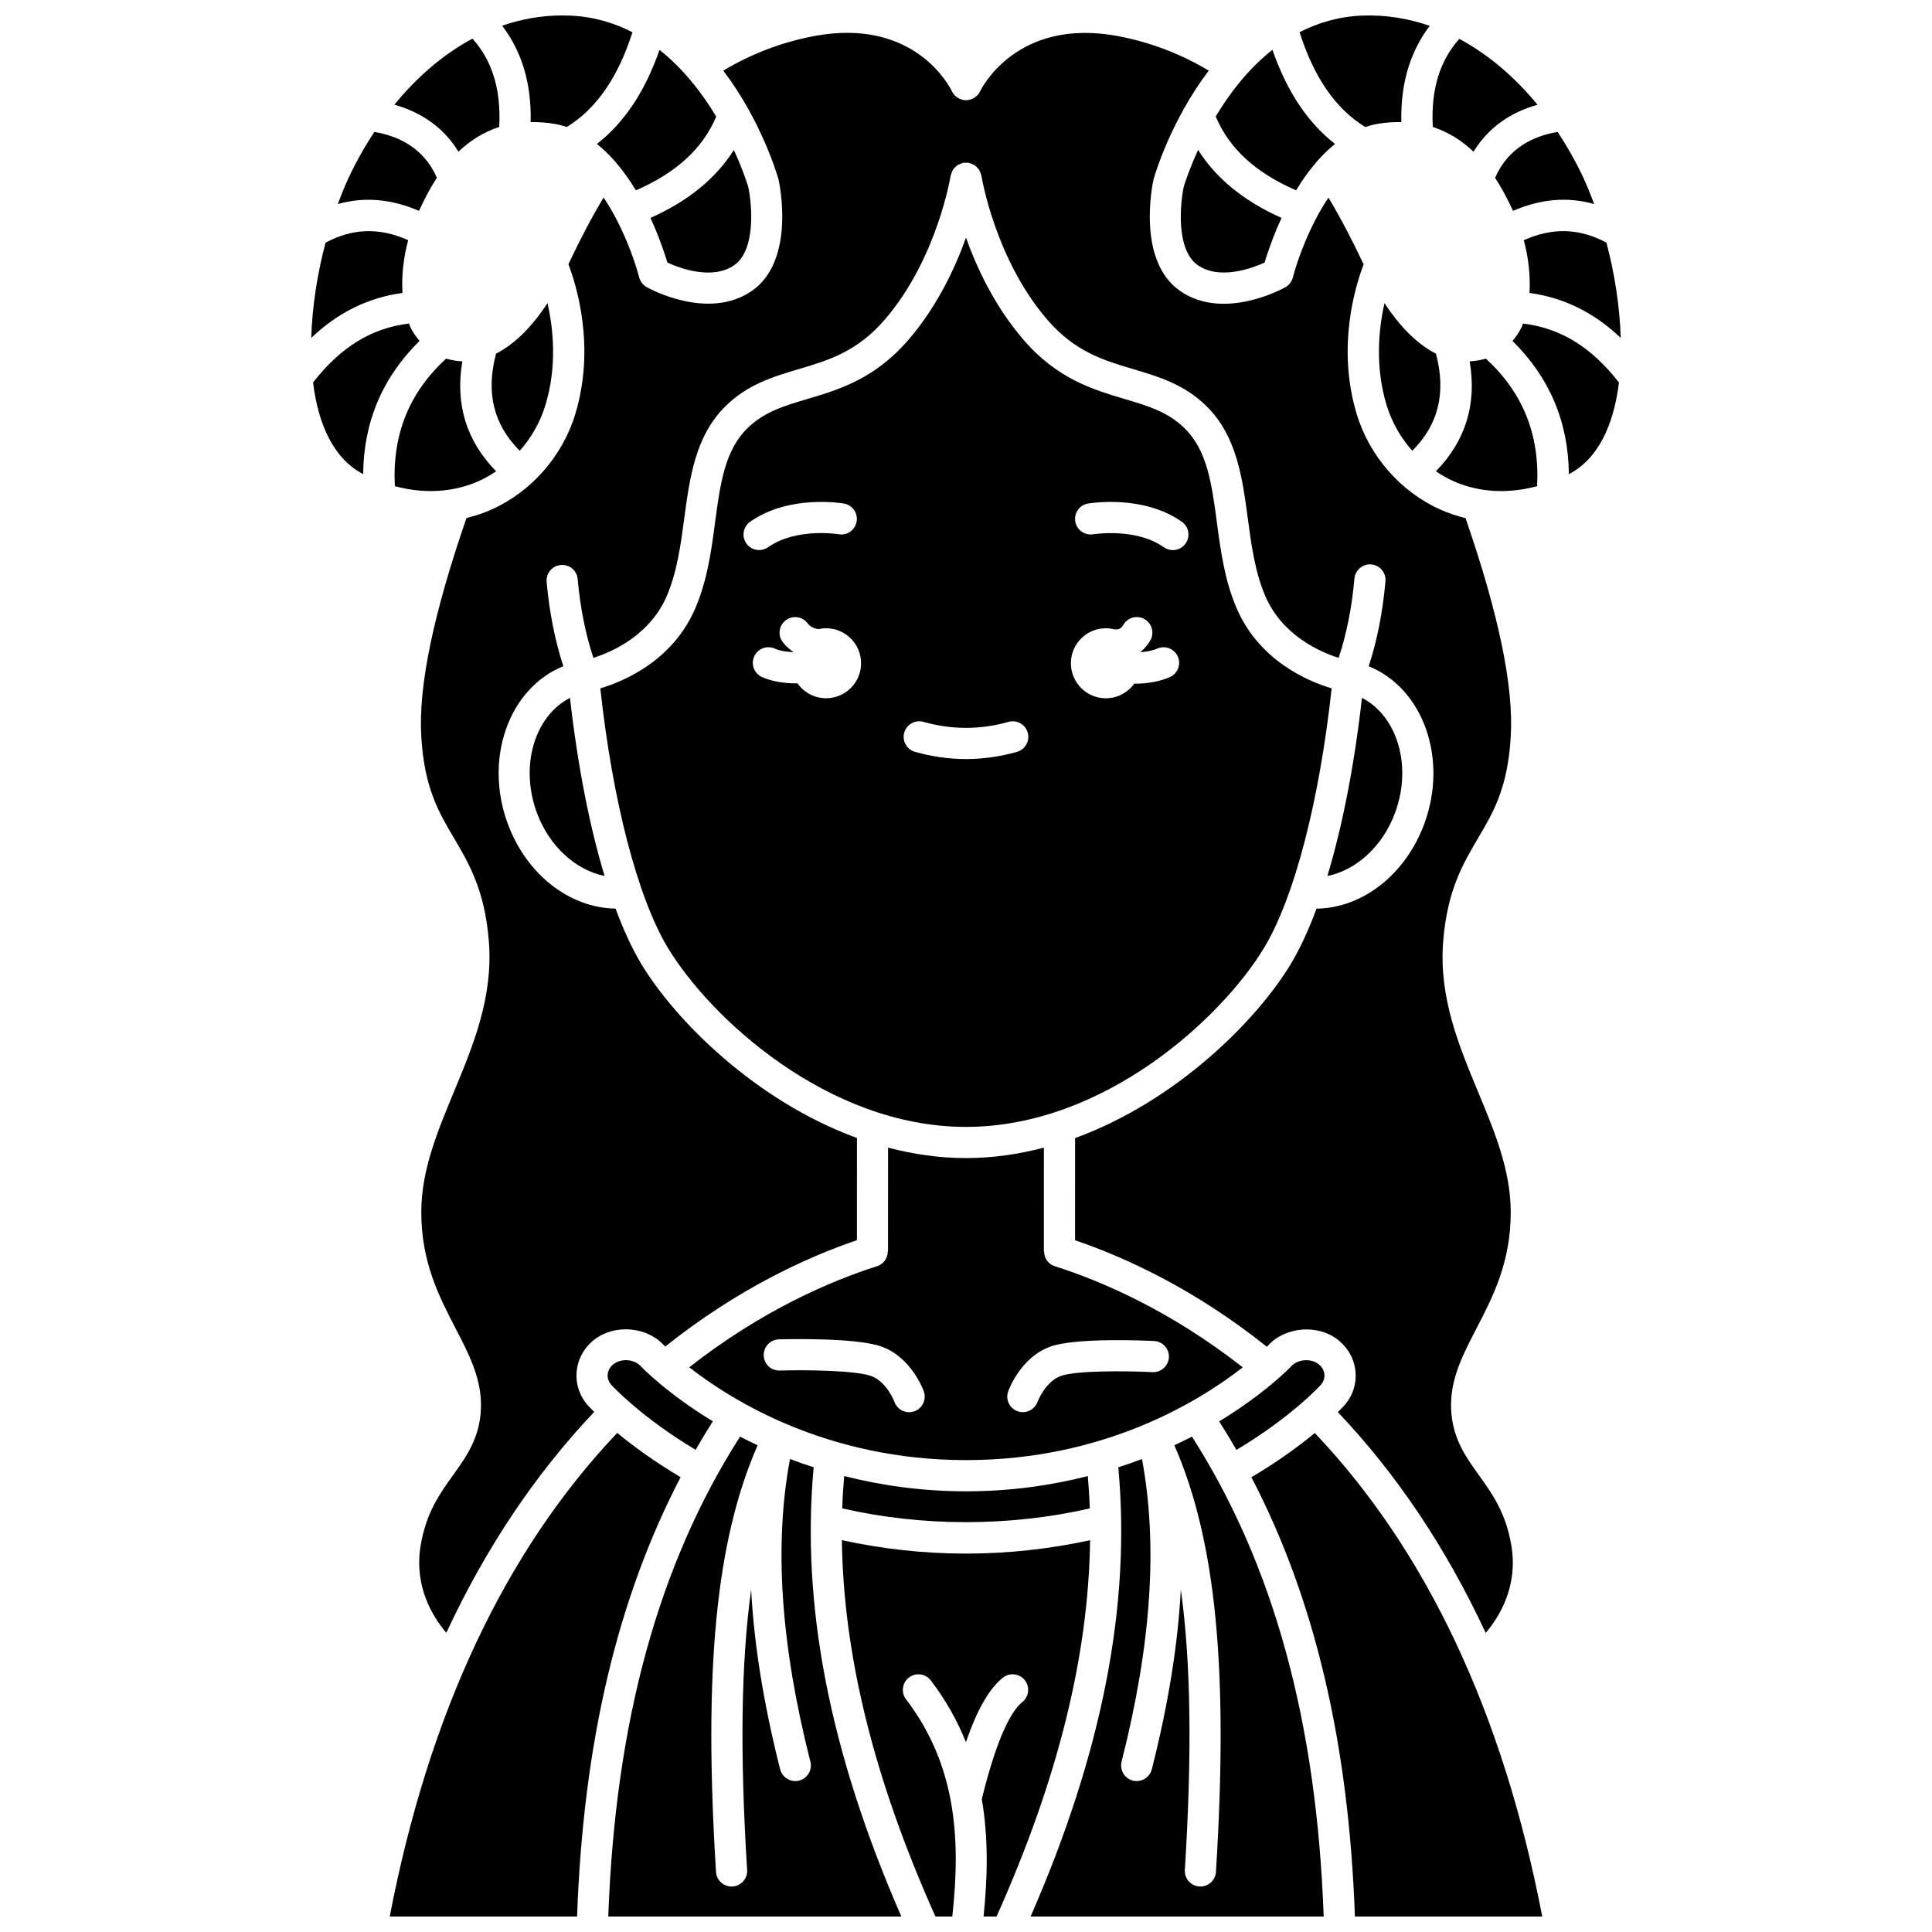
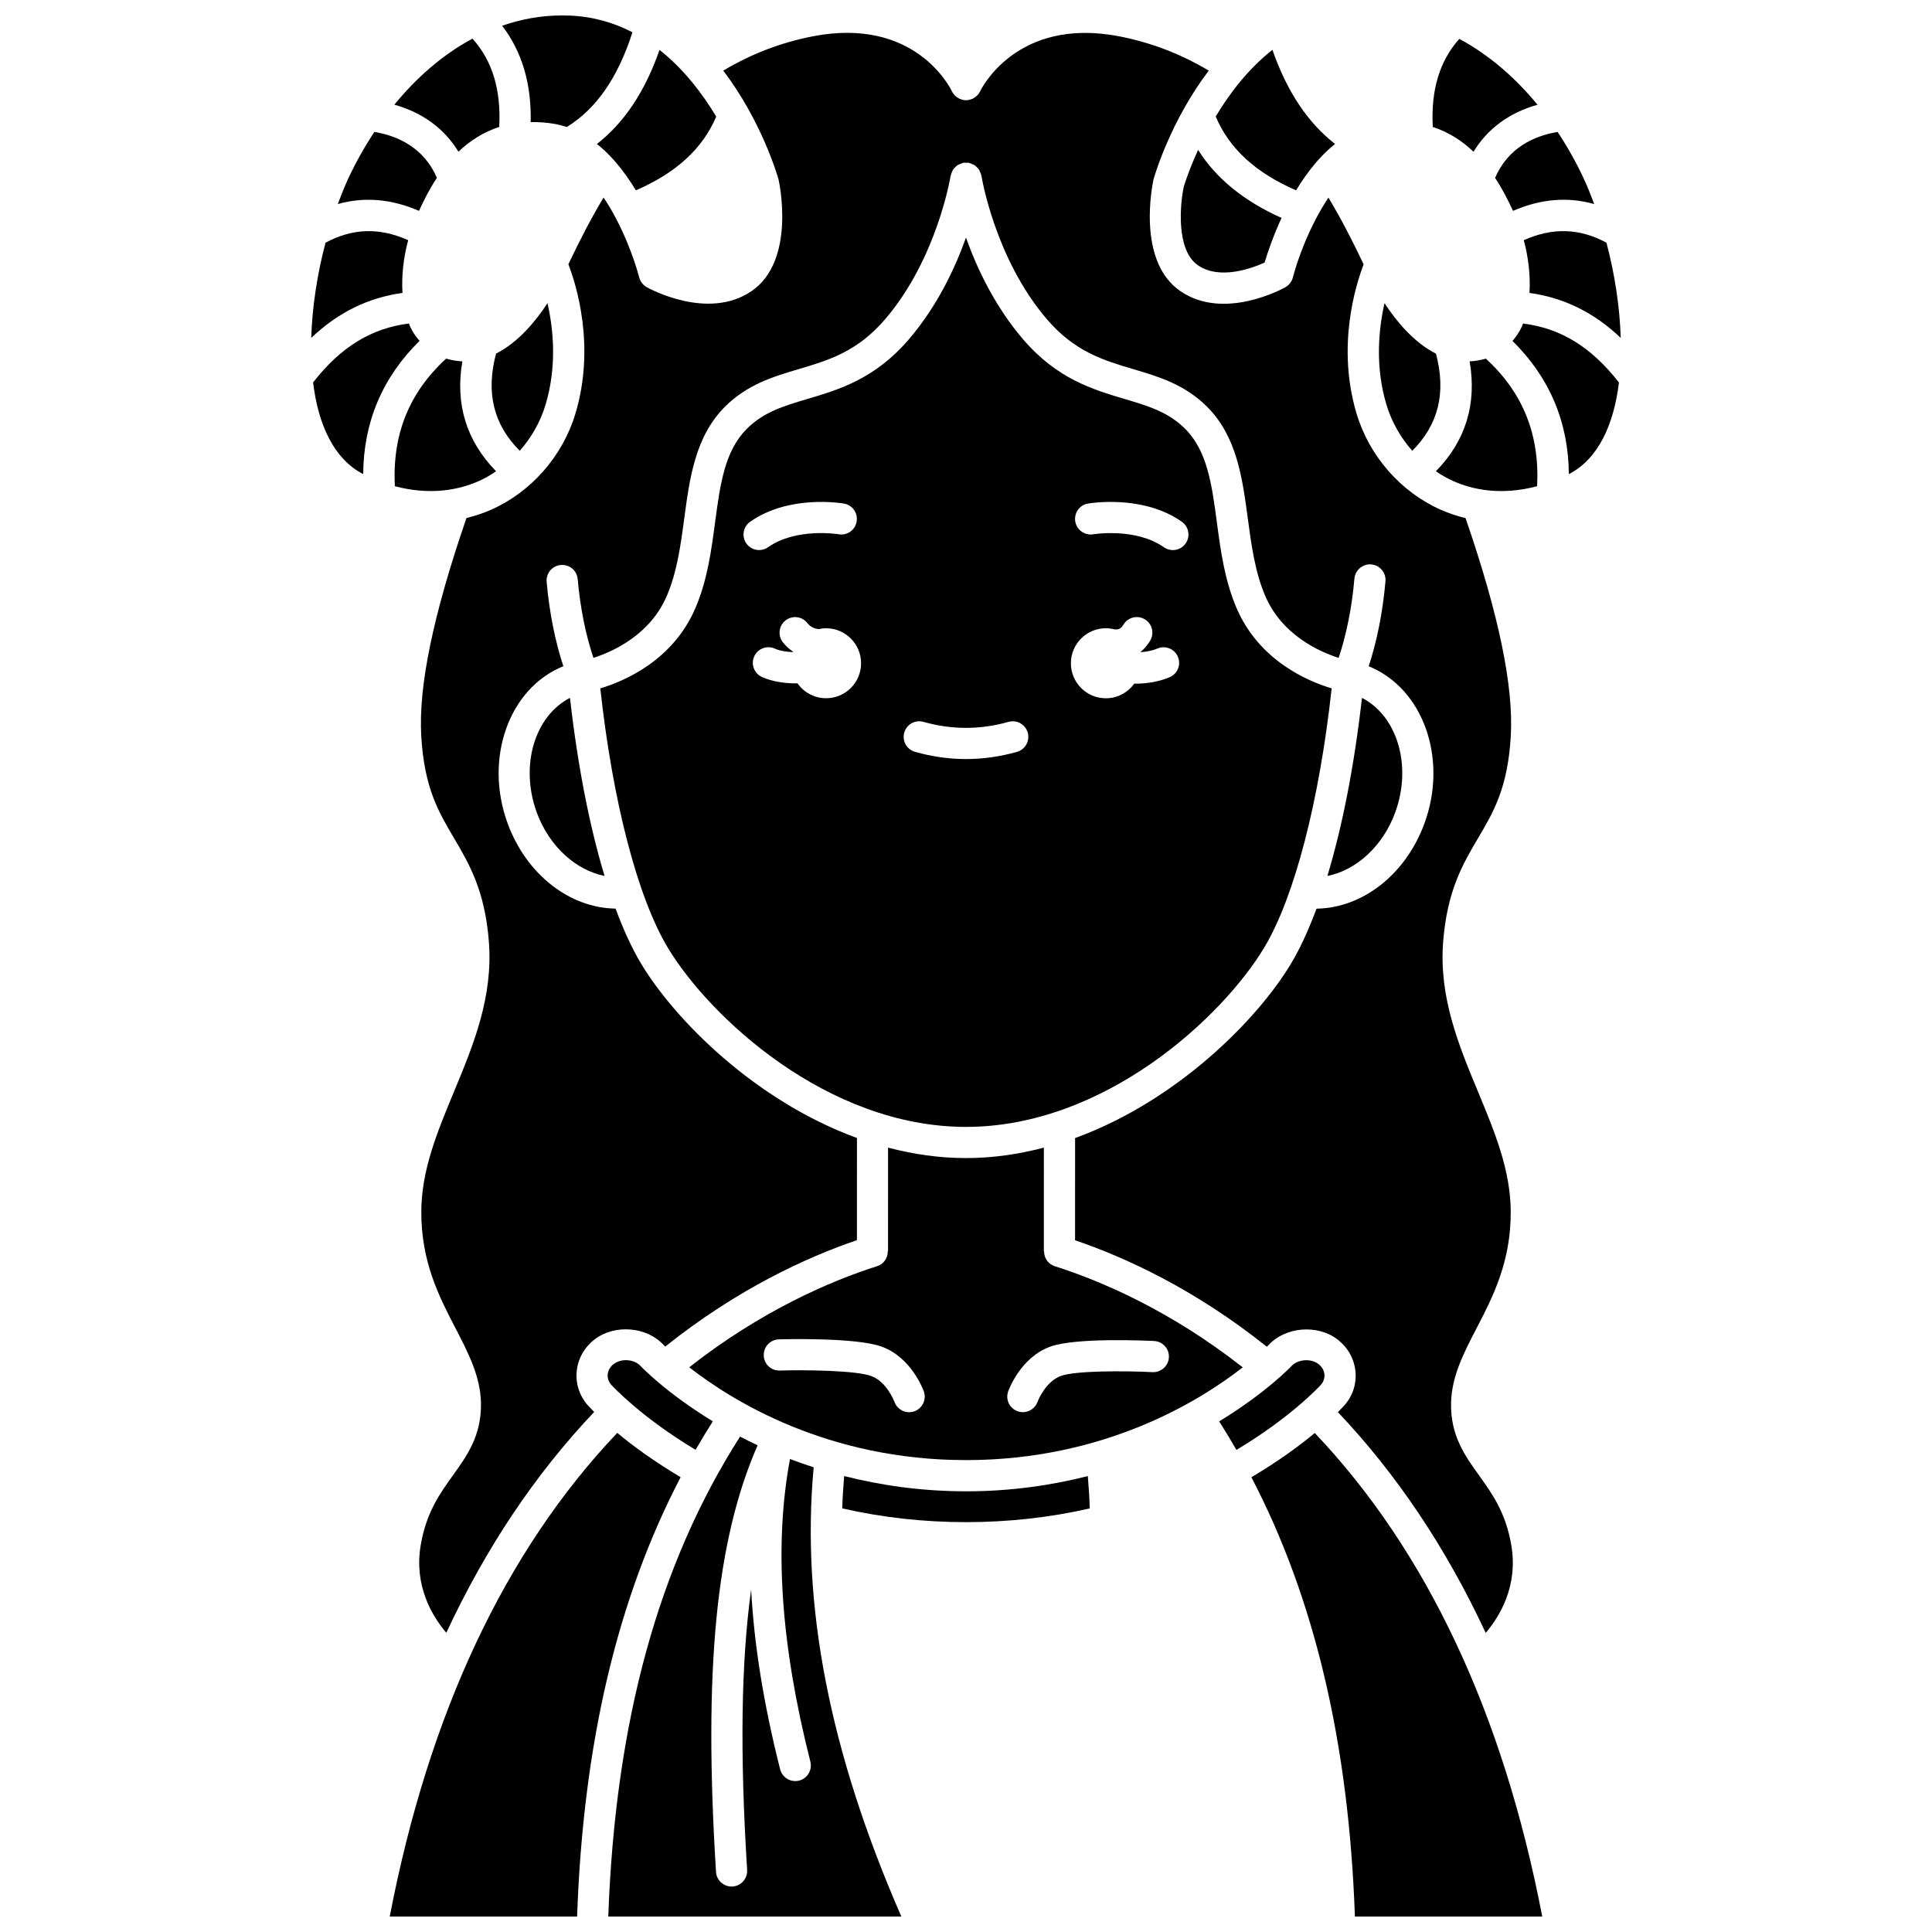
<svg xmlns="http://www.w3.org/2000/svg" width="800px" height="800px" version="1.1" viewBox="144 144 512 512">
  <defs>
    <clipPath id="g">
      <path d="m488 148.09h35v29.906h-35z" />
    </clipPath>
    <clipPath id="f">
      <path d="m247 523h78v128.9h-78z" />
    </clipPath>
    <clipPath id="e">
      <path d="m305 524h78v127.9h-78z" />
    </clipPath>
    <clipPath id="d">
      <path d="m417 524h78v127.9h-78z" />
    </clipPath>
    <clipPath id="c">
      <path d="m475 523h78v128.9h-78z" />
    </clipPath>
    <clipPath id="b">
      <path d="m367 552h66v99.902h-66z" />
    </clipPath>
    <clipPath id="a">
      <path d="m277 148.09h35v29.906h-35z" />
    </clipPath>
  </defs>
  <path d="m350.33 191.6c0.195 0.871 4.617 21.457-7.125 29.52-11.578 7.945-27.18-0.66-27.836-1.031-0.984-0.555-1.695-1.484-1.977-2.574-1.211-4.684-4.449-13.762-9.438-21.172-3.133 5.223-6.215 11.094-9.324 17.691 2.07 5.375 7.246 21.727 1.848 39.637-3.387 11.238-11.742 20.734-22.336 25.418-1.891 0.84-4.098 1.598-6.523 2.199-8.812 25.582-12.762 44.57-11.977 57.875 0.801 13.625 4.606 20.059 8.629 26.871 4.047 6.856 8.234 13.941 9.289 27.527 1.141 14.73-4.141 27.449-9.25 39.746-4.426 10.668-8.613 20.738-8.66 31.754-0.059 13.359 4.777 22.668 9.039 30.887 3.414 6.578 6.641 12.793 6.773 19.895 0.156 8.586-3.699 13.949-7.43 19.141-3.481 4.848-7.082 9.863-8.543 18.531-1.816 10.754 3.047 18.785 6.789 23.191 10.488-22.527 23.586-42.066 39.191-58.527-0.773-0.773-1.355-1.379-1.539-1.59-2.305-2.535-3.402-5.769-3.102-9.105 0.309-3.391 2.019-6.434 4.812-8.57 5.328-4.051 13.797-3.332 18.246 1.535 0.016 0.016 0.156 0.164 0.41 0.41 19.164-15.316 37.629-23.719 50.801-28.199l0.008-27.078c-26.996-9.855-48.27-31.32-57.223-46.234-2.402-4.004-4.664-8.918-6.75-14.559-12.164-0.172-23.613-9.012-28.594-22.562-6.312-17.176 0.305-35.832 14.754-41.676-2.16-6.598-3.699-14.188-4.422-22.344-0.203-2.269 1.473-4.277 3.746-4.477 2.344-0.184 4.281 1.477 4.481 3.75 0.684 7.699 2.137 14.785 4.168 20.859 5.172-1.656 15.035-6.066 19.477-16.48 2.711-6.356 3.672-13.547 4.602-20.504 1.426-10.66 2.894-21.68 10.773-29.559 5.934-5.934 12.832-7.984 19.504-9.961 8.012-2.379 15.578-4.625 22.977-13.266 13.773-16.082 17.301-37.793 17.332-38.012 0.012-0.066 0.055-0.117 0.066-0.176 0.062-0.297 0.188-0.562 0.309-0.836 0.094-0.215 0.164-0.438 0.297-0.633 0.168-0.25 0.391-0.449 0.617-0.656 0.16-0.148 0.293-0.316 0.477-0.441 0.242-0.168 0.523-0.266 0.805-0.375 0.227-0.09 0.434-0.199 0.676-0.246 0.074-0.016 0.129-0.062 0.203-0.074 0.219-0.031 0.418 0.027 0.633 0.031 0.215 0 0.418-0.066 0.637-0.031 0.074 0.012 0.133 0.062 0.203 0.074 0.25 0.055 0.473 0.16 0.707 0.262 0.27 0.113 0.535 0.203 0.77 0.359 0.199 0.133 0.348 0.312 0.52 0.48 0.203 0.199 0.418 0.379 0.574 0.617 0.137 0.199 0.211 0.43 0.305 0.656 0.121 0.27 0.242 0.523 0.301 0.816 0.012 0.066 0.059 0.117 0.066 0.184 0.031 0.219 3.559 21.938 17.332 38.012 7.398 8.641 14.965 10.887 22.977 13.266 6.668 1.977 13.57 4.027 19.504 9.961 7.879 7.879 9.352 18.902 10.773 29.559 0.934 6.957 1.891 14.152 4.602 20.504 4.438 10.41 14.301 14.82 19.477 16.48 2.047-6.125 3.508-13.266 4.18-21.016 0.195-2.269 2.277-3.977 4.473-3.758 2.269 0.199 3.953 2.199 3.754 4.473-0.715 8.219-2.258 15.867-4.438 22.52 14.453 5.844 21.074 24.5 14.758 41.676-4.981 13.551-16.426 22.391-28.594 22.562-2.09 5.637-4.348 10.551-6.75 14.559-8.953 14.918-30.23 36.383-57.227 46.238l-0.008 27.078c13.188 4.484 31.66 12.898 50.828 28.223 0.277-0.273 0.445-0.445 0.465-0.465 4.418-4.809 12.906-5.555 18.207-1.504 2.805 2.144 4.508 5.191 4.816 8.582 0.301 3.336-0.797 6.57-3.102 9.102-0.191 0.211-0.773 0.82-1.559 1.609 15.598 16.457 28.688 35.992 39.172 58.508 3.742-4.402 8.609-12.434 6.793-23.195-1.461-8.672-5.066-13.68-8.543-18.531-3.731-5.191-7.586-10.555-7.43-19.141 0.129-7.106 3.356-13.32 6.773-19.895 4.262-8.215 9.098-17.523 9.039-30.887-0.047-11.012-4.231-21.086-8.66-31.754-5.109-12.301-10.395-25.02-9.25-39.746 1.055-13.586 5.242-20.672 9.289-27.527 4.027-6.812 7.828-13.246 8.629-26.871 0.785-13.309-3.164-32.297-11.977-57.879-2.434-0.602-4.633-1.363-6.523-2.199-10.598-4.68-18.949-14.18-22.336-25.414-5.402-17.91-0.223-34.258 1.848-39.637-3.109-6.598-6.191-12.469-9.324-17.691-4.988 7.414-8.227 16.488-9.438 21.172-0.281 1.09-0.996 2.019-1.977 2.574-0.656 0.371-16.262 8.977-27.836 1.031-11.742-8.062-7.312-28.648-7.125-29.52 0.02-0.078 0.043-0.152 0.062-0.23 0.309-1.094 4.512-15.41 14.594-28.68-7.25-4.336-15.211-7.449-23.805-9.105-27.344-5.254-36.68 14.352-36.77 14.547-0.184 0.391-0.418 0.734-0.691 1.039-0.031 0.039-0.082 0.062-0.117 0.098-0.312 0.32-0.672 0.574-1.066 0.777-0.062 0.031-0.094 0.086-0.16 0.117-0.062 0.027-0.133 0.016-0.195 0.043-0.48 0.195-0.984 0.328-1.508 0.332-0.004 0-0.008 0.004-0.016 0.004h-0.004-0.004c-0.004 0-0.008-0.004-0.016-0.004-0.527-0.004-1.031-0.137-1.512-0.332-0.062-0.023-0.129-0.012-0.191-0.043-0.059-0.027-0.094-0.082-0.152-0.113-0.41-0.211-0.789-0.473-1.109-0.809-0.02-0.02-0.051-0.039-0.07-0.062-0.273-0.301-0.508-0.645-0.691-1.031-0.406-0.855-9.73-19.777-36.777-14.566-8.594 1.656-16.551 4.766-23.805 9.105 10.082 13.27 14.285 27.586 14.594 28.68 0.008 0.055 0.031 0.133 0.051 0.207z" />
  <path d="m461.51 183.73c-2.391 5.211-3.598 9.086-3.805 9.777-0.965 4.547-2.117 16.758 3.762 20.797 5.773 3.961 14.285 0.812 17.664-0.719 0.723-2.406 2.195-6.852 4.492-11.836-9.945-4.43-17.352-10.465-22.113-18.02z" />
  <path d="m286.27 359.38c3.293 8.945 10.383 15.254 17.945 16.754-3.981-13.168-7.137-29.285-9.164-47.191-9.367 4.816-13.352 18.004-8.781 30.438z" />
  <path d="m487.48 194.44c1.582-2.629 3.394-5.203 5.441-7.562 0.082-0.129 0.207-0.223 0.301-0.344 1.418-1.598 2.941-3.074 4.582-4.383-7.231-5.637-12.727-13.855-16.598-24.949-6.426 5.066-11.371 11.562-15.031 17.668 3.574 8.48 10.574 14.918 21.305 19.57z" />
  <path d="m423.51 479.55c-1.758-0.559-2.82-2.184-2.82-3.934h-0.059l0.008-27.48c-6.633 1.738-13.531 2.766-20.648 2.766-7.109 0-14.016-1.027-20.648-2.769l-0.008 27.48h-0.059c0 1.75-1.066 3.379-2.82 3.934-12.332 3.914-30.664 11.781-49.797 26.797 11.332 8.859 36.598 24.598 73.355 24.598 36.715 0 61.969-15.703 73.328-24.582-19.141-15.016-37.488-22.887-49.832-26.809zm-37.211 38.469c-0.449 0.156-0.918 0.234-1.371 0.234-1.695 0-3.289-1.055-3.887-2.738-0.055-0.137-2.039-5.394-6.231-6.883-3.984-1.426-16.945-1.637-24.164-1.426-2.363 0.055-4.184-1.73-4.246-4.016-0.066-2.281 1.734-4.184 4.016-4.246 2.074-0.055 20.434-0.504 27.168 1.902 7.965 2.836 11.109 11.531 11.242 11.902 0.754 2.148-0.375 4.508-2.527 5.269zm63.137-10.387c-7.277-0.367-20.297-0.418-24.25 0.992-4.219 1.508-6.211 6.836-6.231 6.891-0.609 1.672-2.199 2.723-3.891 2.723-0.457 0-0.93-0.078-1.387-0.242-2.141-0.77-3.258-3.106-2.504-5.25 0.129-0.371 3.273-9.062 11.242-11.906 6.785-2.41 25.348-1.566 27.438-1.461 2.281 0.117 4.035 2.051 3.918 4.332-0.125 2.281-2.098 4.031-4.336 3.922z" />
  <path d="m400 442.64c36.805 0 68.023-29.168 79.051-47.547 8-13.332 14.598-38.832 17.852-68.668-6.441-1.934-19.285-7.406-25.227-21.34-3.152-7.383-4.188-15.145-5.188-22.648-1.359-10.152-2.527-18.914-8.434-24.816-4.453-4.453-9.809-6.043-16.016-7.883-8.395-2.496-17.914-5.32-26.902-15.812-7.531-8.793-12.258-18.859-15.141-26.957-2.887 8.098-7.606 18.16-15.141 26.957-8.988 10.492-18.504 13.316-26.902 15.812-6.207 1.84-11.562 3.434-16.016 7.883-5.906 5.906-7.074 14.668-8.434 24.816-1 7.504-2.035 15.262-5.188 22.648-5.941 13.938-18.785 19.41-25.227 21.34 3.254 29.832 9.852 55.332 17.852 68.668 11.035 18.379 42.254 47.547 79.059 47.547zm32.312-165.19c0.598-0.102 14.59-2.438 24.891 4.824 1.863 1.312 2.312 3.891 0.996 5.758-0.801 1.141-2.082 1.75-3.379 1.75-0.82 0-1.652-0.242-2.375-0.754-7.465-5.262-18.609-3.453-18.723-3.438-2.234 0.367-4.379-1.129-4.762-3.375-0.387-2.242 1.109-4.379 3.352-4.766zm4.758 33.039c0.781 0 1.527 0.125 2.25 0.305 0.988 0.066 1.68-0.027 2.383-1.223 1.156-1.965 3.691-2.625 5.648-1.469 1.969 1.156 2.625 3.688 1.469 5.652-0.617 1.043-1.484 2.148-2.629 3.082 1.547-0.098 3.125-0.371 4.535-0.969 2.082-0.898 4.523 0.07 5.422 2.168 0.898 2.098-0.074 4.527-2.168 5.422-2.871 1.23-6.09 1.723-9.129 1.723-0.09 0-0.172-0.012-0.262-0.012-1.684 2.34-4.414 3.883-7.519 3.883-5.121 0-9.273-4.156-9.273-9.273-0.004-5.125 4.152-9.289 9.273-9.289zm-53.434 27.66c0.621-2.195 2.914-3.477 5.098-2.844 7.488 2.117 15.043 2.117 22.527 0 2.172-0.625 4.481 0.648 5.098 2.844 0.621 2.191-0.652 4.477-2.844 5.098-4.477 1.27-9.023 1.91-13.512 1.91-4.488 0-9.035-0.645-13.512-1.91-2.203-0.621-3.473-2.898-2.856-5.098zm-20.711-9.109c-3.137 0-5.902-1.57-7.582-3.957-0.125 0-0.238 0.02-0.363 0.02-3.117 0-6.348-0.48-9.027-1.676-2.082-0.934-3.016-3.375-2.086-5.457 0.93-2.078 3.356-3.019 5.457-2.086 1.355 0.605 3.098 0.871 4.844 0.934 0.012-0.031 0.02-0.066 0.027-0.098-1.012-0.707-1.957-1.512-2.746-2.539-1.391-1.809-1.051-4.402 0.762-5.789 1.812-1.391 4.402-1.043 5.789 0.762 0.789 1.02 1.816 1.422 2.918 1.57 0.645-0.141 1.312-0.23 2.004-0.23 5.121 0 9.273 4.156 9.273 9.273 0.004 5.121-4.148 9.273-9.27 9.273zm-20.129-46.766c10.297-7.262 24.281-4.926 24.863-4.824 2.246 0.391 3.75 2.531 3.356 4.777-0.391 2.238-2.523 3.769-4.766 3.356-0.117-0.016-11.238-1.824-18.699 3.438-0.723 0.512-1.551 0.754-2.375 0.754-1.297 0-2.578-0.605-3.379-1.75-1.312-1.859-0.867-4.438 1-5.75z" />
  <path d="m313.79 506.04c-1.707-1.863-5.109-2.117-7.148-0.559-0.934 0.711-1.5 1.684-1.598 2.746-0.09 1.008 0.262 2.008 0.988 2.812 0.34 0.371 8.023 8.648 22.312 17.176 1.469-2.555 2.988-5.07 4.562-7.551-12.348-7.508-18.977-14.473-19.117-14.625z" />
  <path d="m367.71 535.17c-0.234 2.836-0.418 5.691-0.512 8.566 21.16 4.863 44.395 4.867 65.602 0.008-0.094-2.875-0.277-5.727-0.516-8.566-9.605 2.43-20.336 4.035-32.27 4.035-11.957-0.008-22.695-1.609-32.305-4.043z" />
  <path d="m547.82 207.65c1.195 4.43 1.797 9.336 1.508 13.98 9.113 1.254 17.113 5.191 24.184 11.922-0.258-8.305-1.609-17.027-3.785-25.234-7.16-3.844-14.227-4.086-21.906-0.668z" />
  <path d="m551.35 272.85c0.711-13.68-3.758-24.789-13.586-33.816-1.473 0.438-2.906 0.668-4.293 0.73 1.938 11.32-1.066 21.078-8.949 29.133 1.492 1 3.035 1.906 4.68 2.629 5.019 2.227 12.602 3.871 22.148 1.324z" />
  <path d="m540.21 191.14c2.156 3.266 3.676 6.41 4.75 8.738 7.379-3.188 14.5-3.781 21.516-1.801-0.867-2.336-1.777-4.617-2.762-6.742-1.926-4.144-4.25-8.32-6.934-12.367-6.152 1.016-13.094 4.117-16.57 12.172z" />
  <path d="m513.72 359.38c4.57-12.43 0.586-25.617-8.785-30.438-2.023 17.91-5.184 34.027-9.164 47.195 7.586-1.492 14.664-7.816 17.949-16.758z" />
  <path d="m534.5 184.21c3.727-6.121 9.512-10.371 16.957-12.449-5.762-7.019-12.738-13.172-20.73-17.461-5.246 5.883-7.551 13.578-7.023 23.348 4.32 1.402 7.879 3.781 10.797 6.562z" />
  <g clip-path="url(#g)">
-     <path d="m505.8 177.66c1.043-0.348 2.117-0.637 3.231-0.828 2.25-0.395 4.336-0.504 6.336-0.48-0.234-10.137 2.312-18.66 7.531-25.496-5.582-1.934-11.559-2.969-17.918-2.727-6.219 0.262-11.727 1.898-16.586 4.41 3.863 12.062 9.586 20.316 17.406 25.121z" />
-   </g>
+     </g>
  <path d="m510.91 224.34c-1.531 6.746-2.578 16.656 0.523 26.941 1.363 4.523 3.738 8.684 6.832 12.184 6.973-6.965 9.016-15.445 6.277-25.742-5.828-2.949-10.469-8.535-13.633-13.383z" />
  <path d="m252.17 207.65c-7.672-3.41-14.738-3.172-21.898 0.664-2.18 8.207-3.535 16.93-3.793 25.234 7.07-6.734 15.07-10.668 24.184-11.922-0.293-4.641 0.312-9.547 1.508-13.977z" />
  <path d="m493.99 511.05c0.738-0.809 1.09-1.809 0.996-2.816-0.09-1.066-0.664-2.043-1.602-2.762-2.016-1.535-5.457-1.273-7.133 0.555-0.145 0.156-6.793 7.137-19.156 14.648 1.574 2.481 3.098 5 4.57 7.562 14.375-8.57 21.988-16.812 22.324-17.188z" />
  <g clip-path="url(#f)">
    <path d="m307.58 523.73c-29.676 31.246-49.938 74.328-60.297 128.18h49.652c1.613-45.855 10.633-84.207 27.438-116.44-7.109-4.219-12.77-8.387-16.793-11.738z" />
  </g>
  <path d="m255.04 199.88c1.074-2.332 2.59-5.484 4.746-8.754-3.484-8.047-10.43-11.145-16.574-12.16-2.68 4.047-5.004 8.223-6.926 12.367-0.988 2.121-1.891 4.406-2.762 6.742 7.016-1.973 14.137-1.379 21.516 1.805z" />
  <path d="m265.49 184.2c2.91-2.777 6.477-5.152 10.809-6.559 0.523-9.805-1.801-17.52-7.086-23.406-8 4.285-14.957 10.48-20.707 17.512 7.461 2.078 13.258 6.328 16.984 12.453z" />
  <g clip-path="url(#e)">
    <path d="m359.63 532.85c-2.16-0.703-4.258-1.426-6.273-2.195-4.238 22.723-2.512 48.992 5.398 80.203 0.562 2.215-0.777 4.461-2.988 5.023-0.344 0.086-0.68 0.125-1.02 0.125-1.84 0-3.527-1.246-4-3.113-4.356-17.199-6.91-33.012-7.688-47.645-2.695 19.52-2.977 43.609-1.062 74.309 0.141 2.281-1.59 4.238-3.867 4.383-0.086 0.004-0.176 0.008-0.262 0.008-2.16 0-3.981-1.68-4.117-3.875-3.34-53.539-0.039-87.766 11.023-113.06-1.609-0.754-3.168-1.516-4.656-2.293-21.617 33.863-33.066 75.555-34.918 127.19l77.668-0.004c-18.988-43.473-26.605-82.512-23.238-119.05z" />
  </g>
  <g clip-path="url(#d)">
-     <path d="m455.22 527.01c11.055 25.297 14.359 59.52 11.02 113.06-0.137 2.188-1.957 3.875-4.117 3.875-0.086 0-0.172-0.004-0.262-0.008-2.277-0.141-4.004-2.102-3.867-4.383 1.918-30.699 1.637-54.789-1.062-74.309-0.777 14.633-3.328 30.438-7.688 47.645-0.477 1.867-2.156 3.113-4 3.113-0.34 0-0.676-0.043-1.02-0.125-2.211-0.562-3.547-2.809-2.988-5.023 7.914-31.211 9.633-57.48 5.402-80.199-2.016 0.773-4.113 1.5-6.273 2.195 3.367 36.543-4.254 75.59-23.242 119.05h77.668c-1.852-51.633-13.297-93.324-34.914-127.19-1.488 0.781-3.043 1.539-4.656 2.297z" />
-   </g>
+     </g>
  <g clip-path="url(#c)">
    <path d="m475.63 535.48c16.805 32.23 25.816 70.574 27.434 116.43h49.648c-10.355-53.836-30.613-96.91-60.285-128.15-4.012 3.344-9.676 7.508-16.797 11.727z" />
  </g>
  <path d="m547.6 229.74c-0.094 0.234-0.148 0.492-0.25 0.723-0.668 1.477-1.551 2.738-2.523 3.887 9.773 9.629 14.824 21.445 14.934 35.305 7.844-4.051 11.918-13.168 13.277-24.289-7.305-9.383-15.48-14.422-25.438-15.625z" />
  <g clip-path="url(#b)">
-     <path d="m400.02 555.72c-11.242 0-22.27-1.242-32.914-3.559 0.406 30.746 8.609 63.617 24.797 99.742h4.465c1.105-10.102 1.473-20.43-0.395-30.586-0.012-0.07-0.023-0.141-0.039-0.211-1.719-9.164-5.273-18.184-11.82-26.766-1.383-1.812-1.035-4.406 0.777-5.785 1.82-1.391 4.406-1.031 5.785 0.777 4.051 5.316 7.07 10.793 9.305 16.348 2.949-8.547 6.137-14.133 9.773-17.062 1.781-1.434 4.383-1.145 5.805 0.629 1.43 1.781 1.148 4.379-0.629 5.805-2.531 2.035-6.438 8.18-10.742 25.727 1.82 10.605 1.504 21.176 0.465 31.125h3.441c16.184-36.121 24.391-68.988 24.793-99.734-10.629 2.309-21.648 3.551-32.867 3.551z" />
-   </g>
+     </g>
  <g clip-path="url(#a)">
    <path d="m290.97 176.83c1.109 0.195 2.184 0.48 3.231 0.828 7.816-4.809 13.539-13.059 17.406-25.102-4.859-2.519-10.367-4.168-16.582-4.426-0.691-0.027-1.383-0.039-2.062-0.039-5.621 0-10.91 1.008-15.895 2.723 5.246 6.84 7.801 15.379 7.566 25.543 2-0.027 4.082 0.078 6.336 0.473z" />
  </g>
  <path d="m252.65 230.46c-0.102-0.227-0.156-0.488-0.25-0.723-9.957 1.207-18.133 6.238-25.43 15.617 1.359 11.121 5.434 20.238 13.277 24.289 0.105-13.859 5.156-25.672 14.934-35.305-0.98-1.141-1.859-2.394-2.531-3.879z" />
  <path d="m248.64 272.85c9.547 2.543 17.125 0.895 22.156-1.32 1.641-0.723 3.188-1.637 4.68-2.629-7.883-8.059-10.887-17.82-8.949-29.137-1.387-0.062-2.82-0.293-4.293-0.73-9.836 9.023-14.301 20.137-13.594 33.816z" />
-   <path d="m338.53 214.31c5.879-4.039 4.734-16.246 3.762-20.793-0.211-0.695-1.422-4.559-3.812-9.766-4.762 7.543-12.164 13.574-22.105 18 2.297 4.984 3.773 9.43 4.492 11.836 3.371 1.531 11.879 4.688 17.664 0.723z" />
+   <path d="m338.53 214.31z" />
  <path d="m275.46 237.71c-2.738 10.305-0.699 18.781 6.277 25.754 3.094-3.496 5.469-7.66 6.832-12.184 3.102-10.285 2.055-20.195 0.523-26.941-3.168 4.848-7.809 10.426-13.633 13.371z" />
  <path d="m302.19 182.15c1.641 1.309 3.164 2.777 4.574 4.375 0.098 0.121 0.227 0.219 0.309 0.352 2.043 2.363 3.859 4.93 5.438 7.562 10.711-4.641 17.711-11.07 21.293-19.543-3.664-6.106-8.609-12.598-15.027-17.672-3.859 11.082-9.355 19.285-16.586 24.926z" />
</svg>